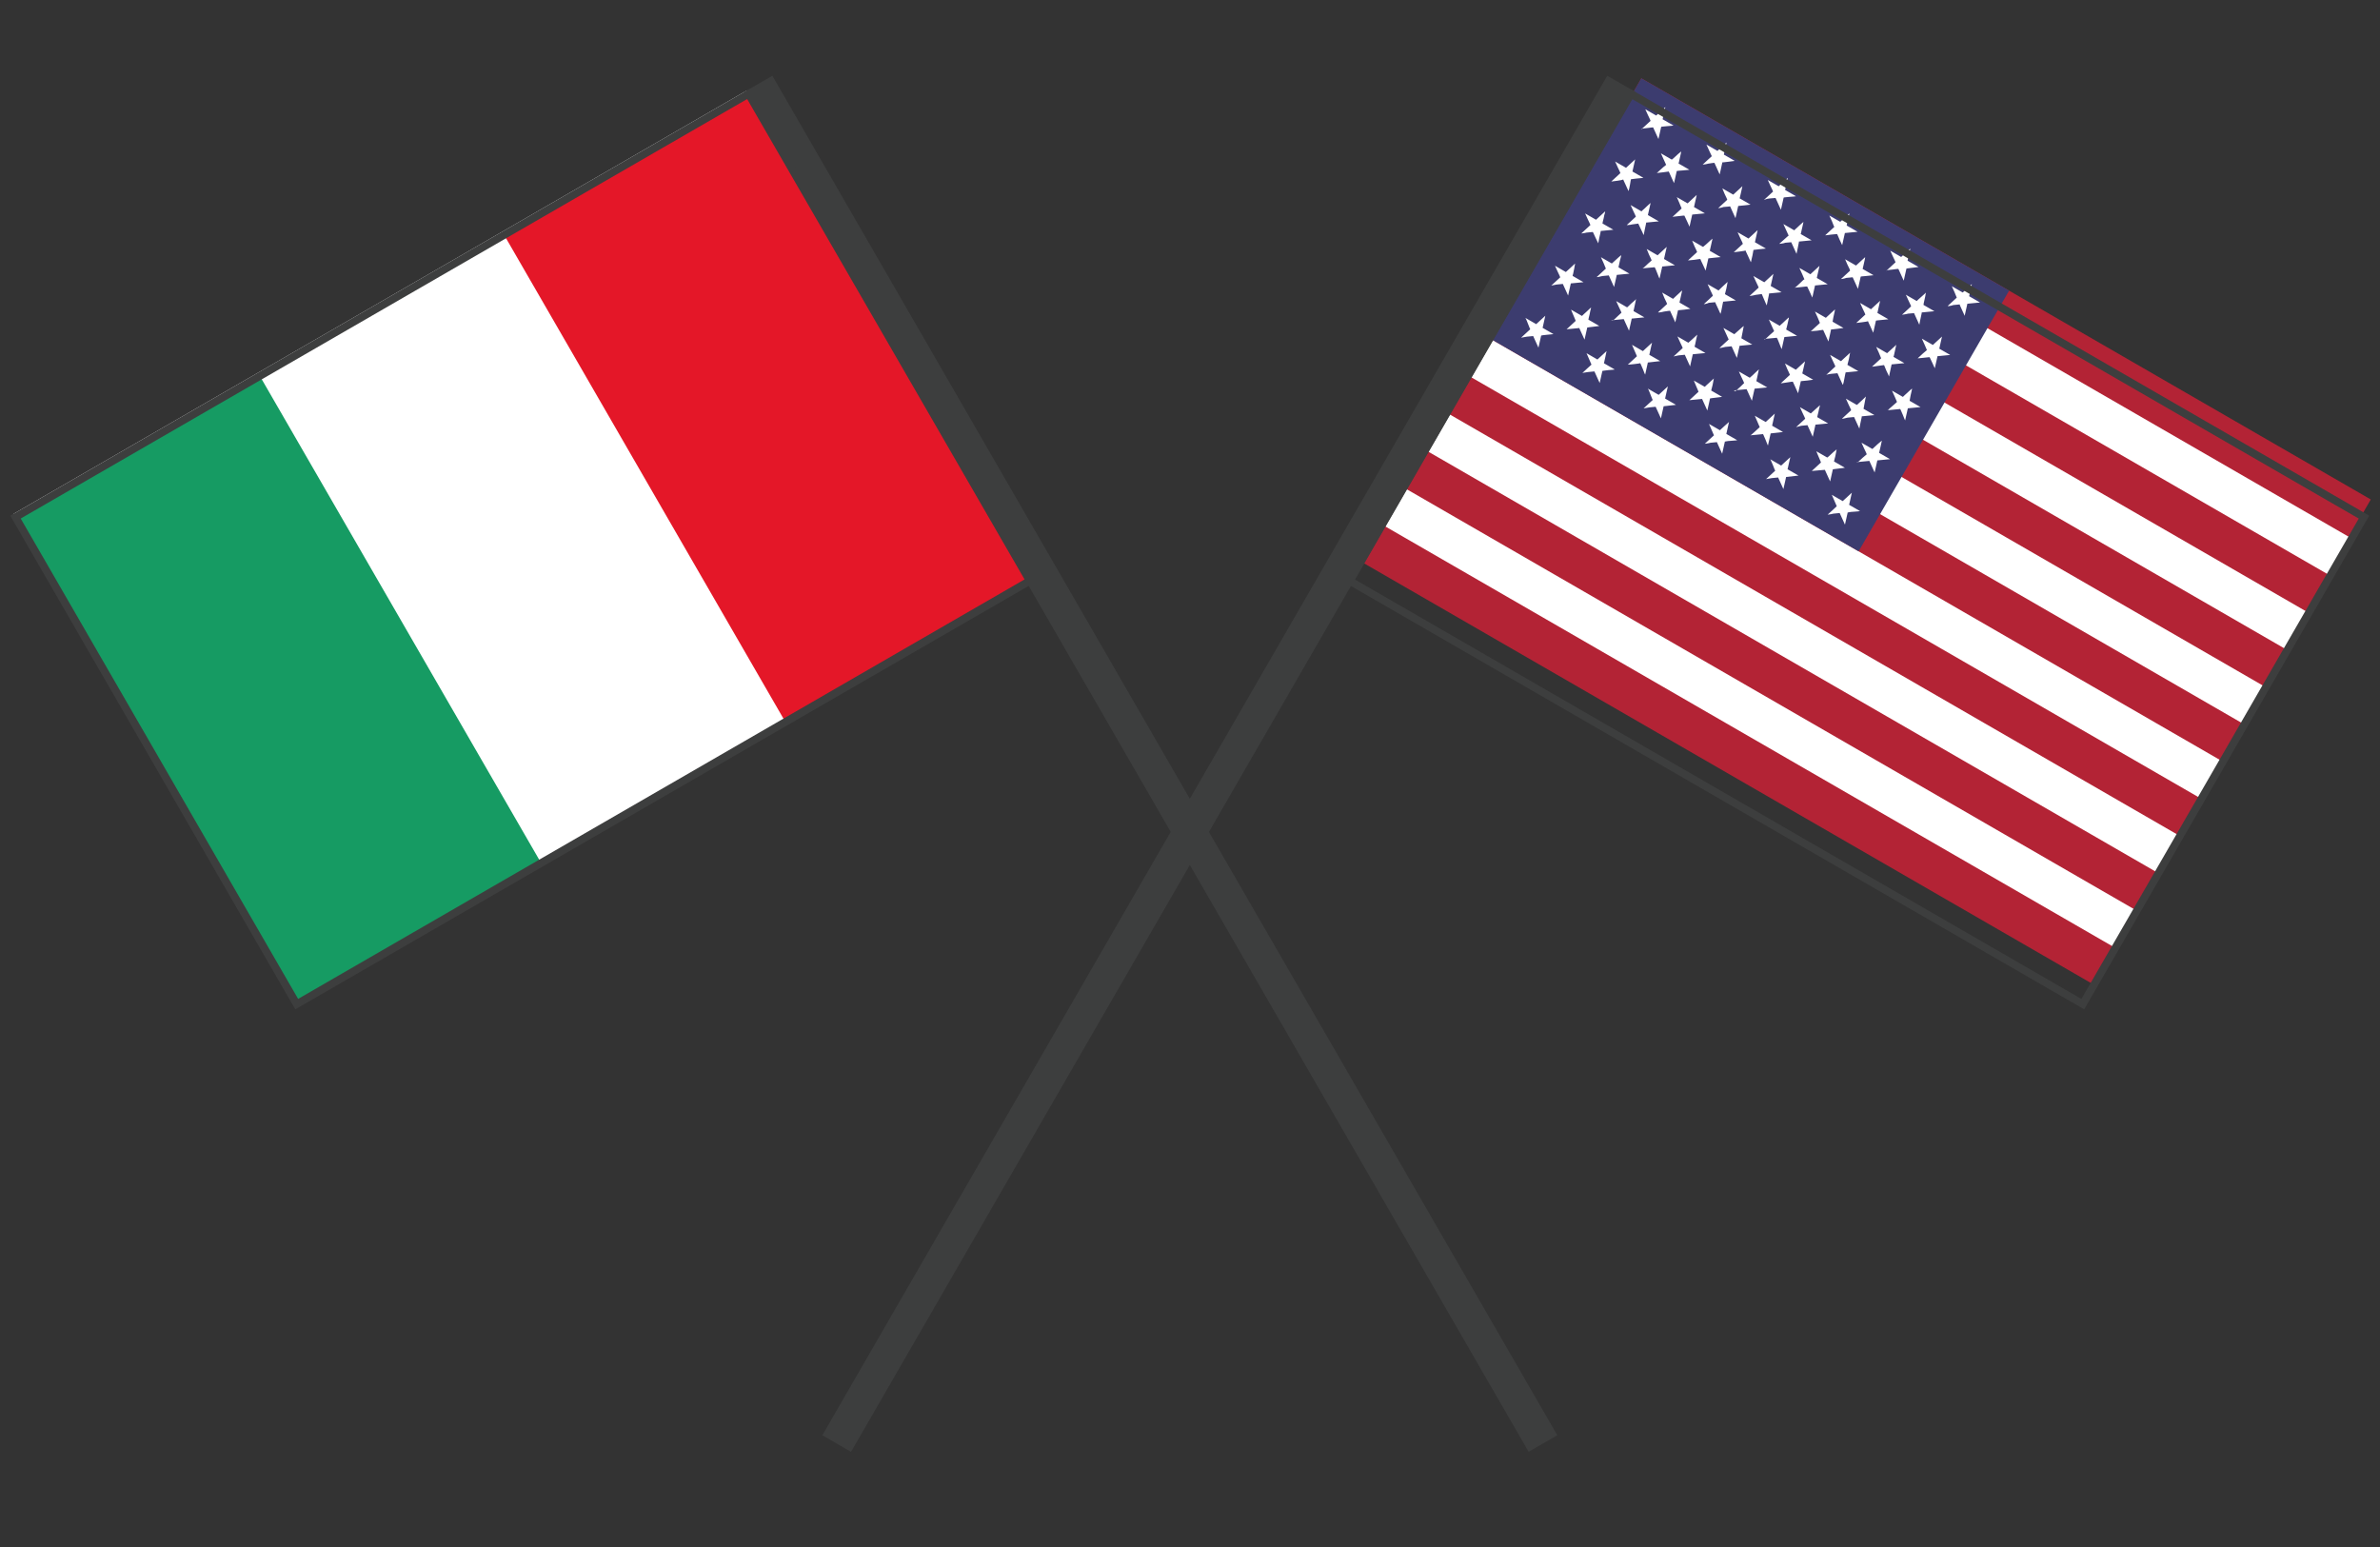
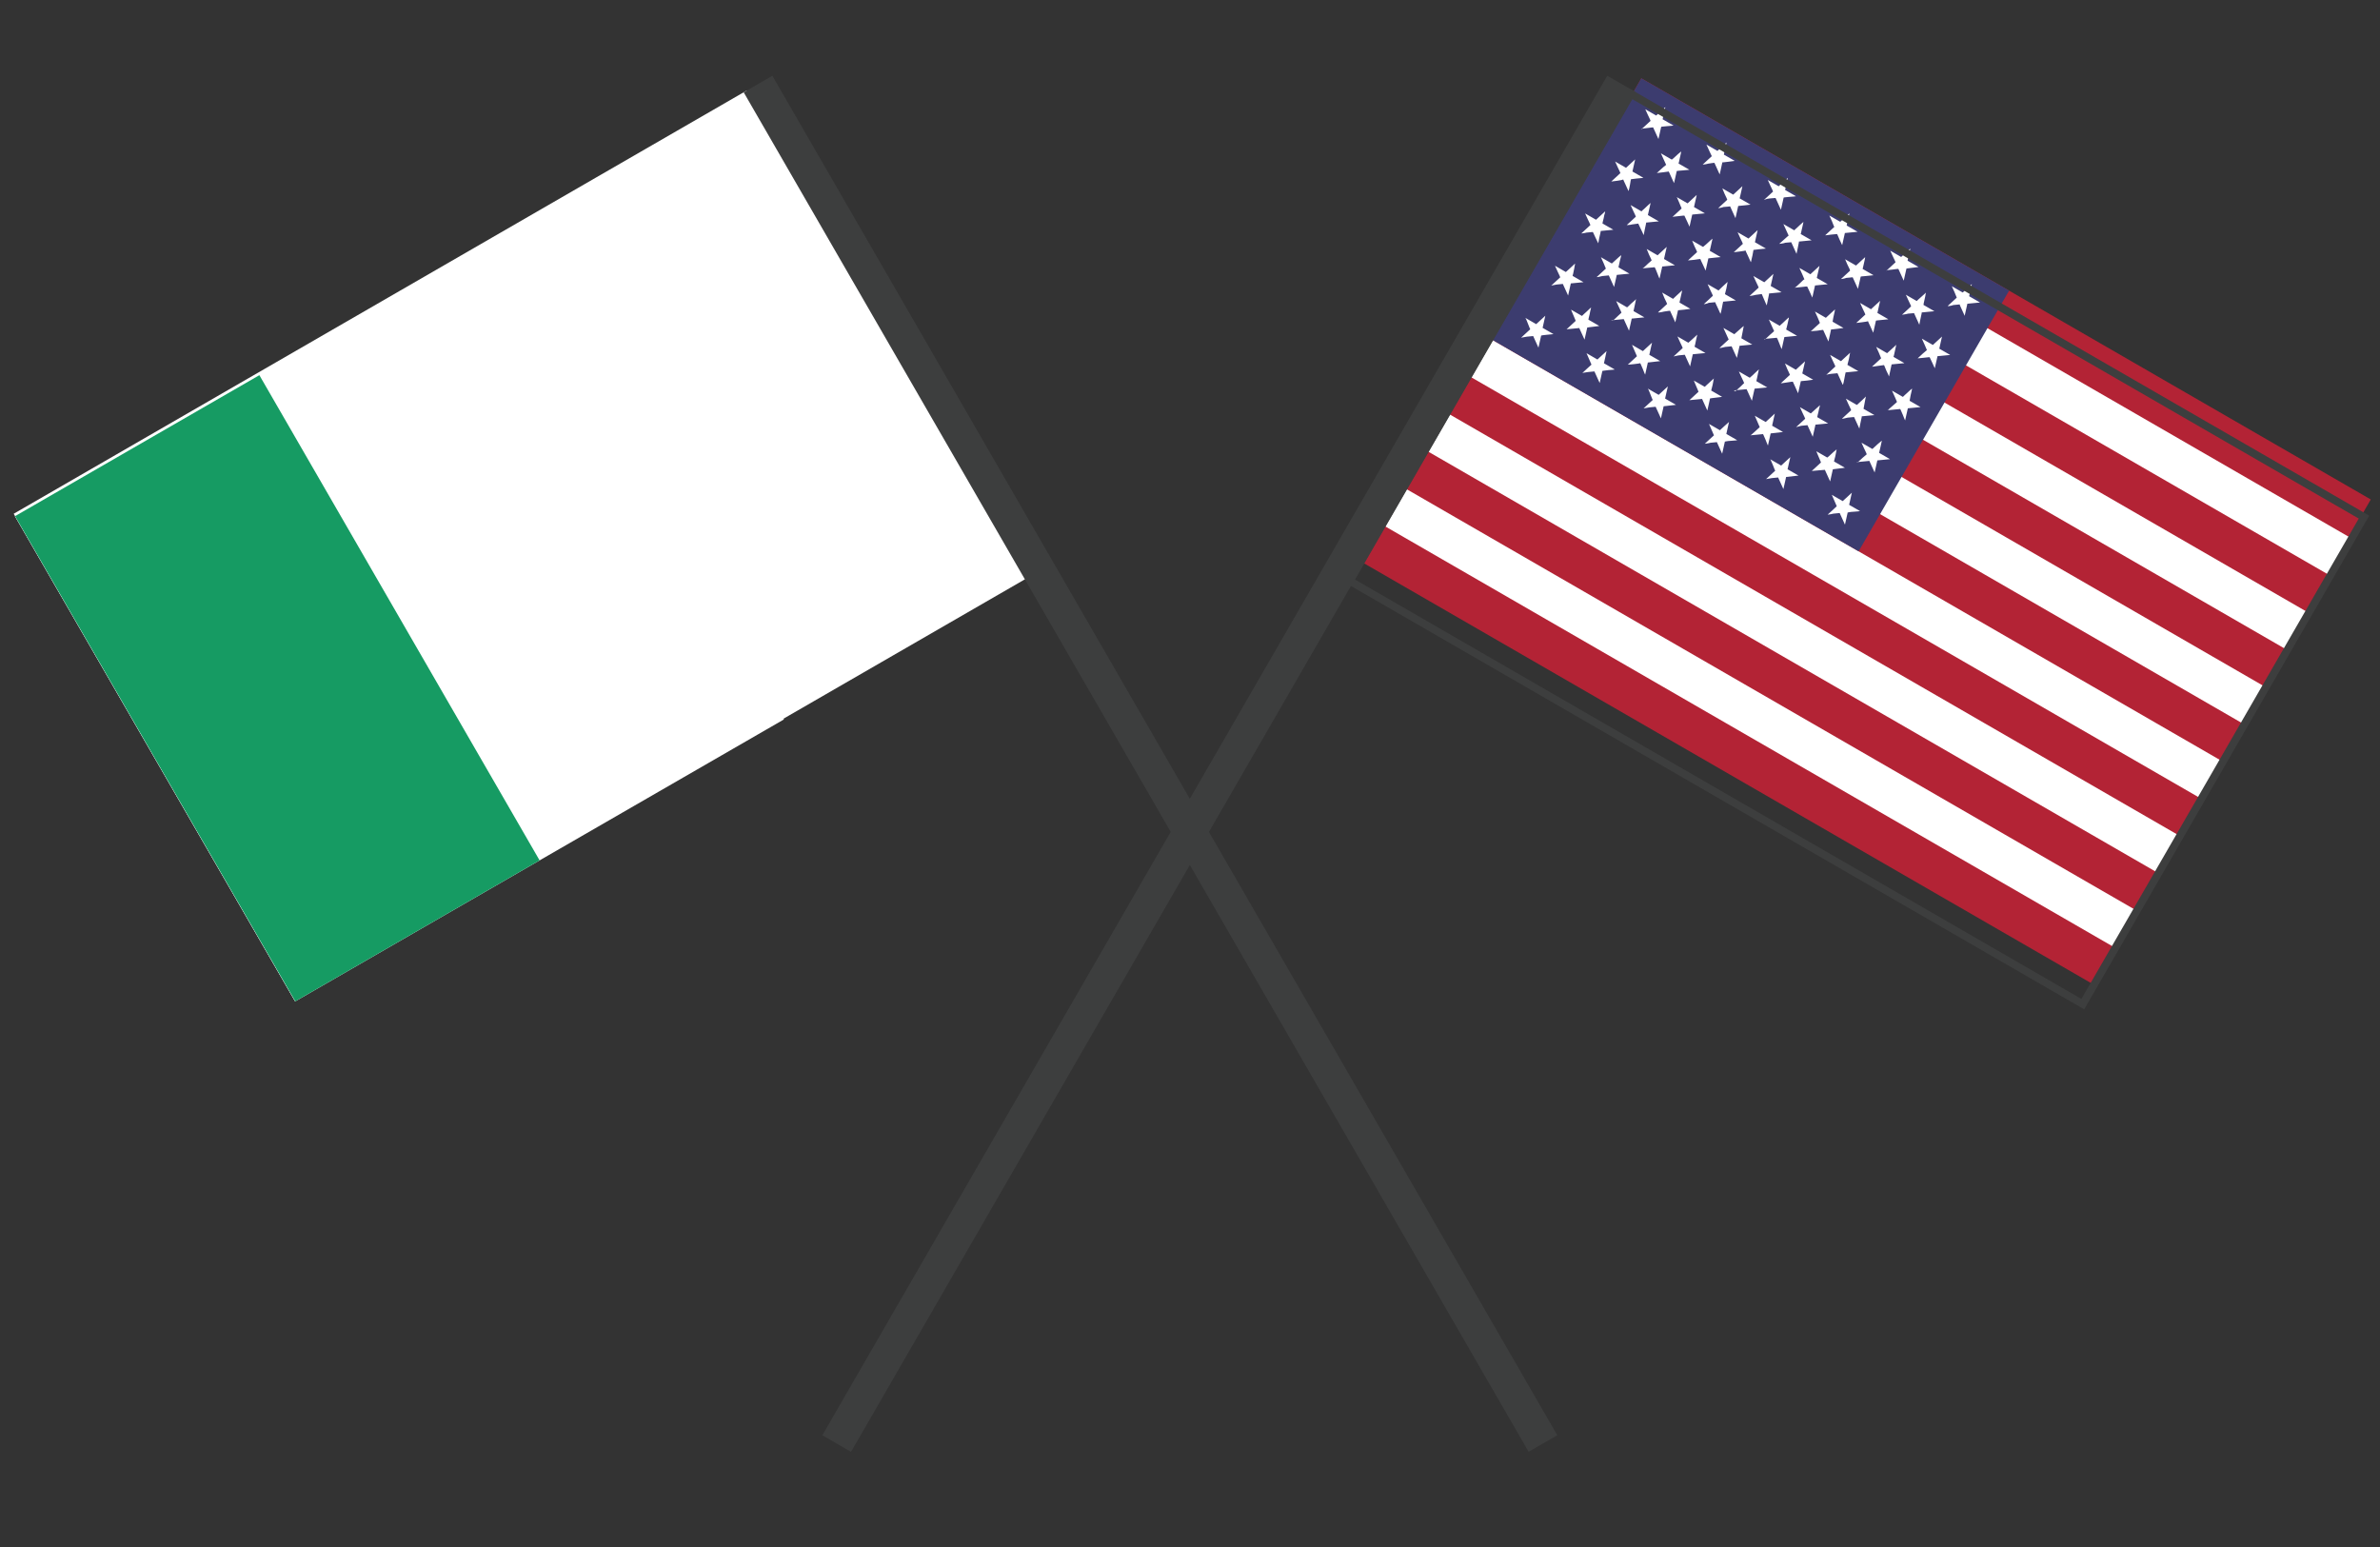
<svg xmlns="http://www.w3.org/2000/svg" version="1.1" id="Livello_1" x="0px" y="0px" viewBox="0 0 100 65" style="enable-background:new 0 0 100 65;" xml:space="preserve">
  <rect x="0" y="0" width="100" height="65" fill="#333333" stroke="none" />
  <style type="text/css">
	.st0{fill-rule:evenodd;clip-rule:evenodd;fill:#FFFFFF;}
	.st1{fill:#3D3E3E;}
	.st2{fill:#E41728;}
	.st3{fill:#FFFFFF;}
	.st4{fill:#169B63;}
	.st5{fill-rule:evenodd;clip-rule:evenodd;fill:#3D3E3E;}
	.st6{fill:#B32335;}
	.st7{fill:#3C3C6F;}
</style>
  <g id="g5871" transform="matrix(-0.627,0,0,0.627,66.971,723.776)">
    <g id="g4969" transform="translate(81.214,-34.49)">
      <path id="path14494" class="st0" d="M-24.44-1113.79l49.12,28.36l-18.84,32.64l-49.12-28.36L-24.44-1113.79z" />
      <path id="path14506" class="st1" d="M-26.16-1114.78l1.92,1.11l-52.6,91.1l-1.92-1.11L-26.16-1114.78z" />
      <g id="g14502" transform="matrix(1.085,0.626,-0.622,1.077,-376.321,-1138.99)">
-         <path id="path14496" class="st2" d="M253.33-123.68l45.28,0v30.19l-45.28,0V-123.68z" />
        <path id="path14498" class="st3" d="M268.42-123.68l30.19,0v30.19l-30.19,0V-123.68z" />
        <path id="path14500" class="st4" d="M283.51-123.68h15.09v30.19l-15.09,0V-123.68z" />
      </g>
-       <path id="path14504" class="st5" d="M-24.66-1113.92l-0.13,0.22l-18.97,32.86l49.57,28.62l19.1-33.08L-24.66-1113.92z     M-24.47-1113.22l48.68,28.11l-18.59,32.19l-48.68-28.11L-24.47-1113.22z" />
    </g>
    <g id="g5853" transform="rotate(-30,-4385.016,2905.539)">
      <g id="g5796" transform="matrix(-2.481,0,0,2.481,2677.486,-8186.628)">
        <path id="path5788" class="st6" d="M499.96,3938.6h22.75v15.09h-22.75V3938.6z" />
        <path id="path5790" class="st3" d="M499.96,3939.77v1.16h22.75v-1.16H499.96z M499.96,3942.09v1.16h22.75v-1.16H499.96z      M499.96,3944.41v1.16h22.75v-1.16H499.96z M499.96,3946.73v1.16h22.75v-1.16H499.96z M499.96,3949.05v1.16h22.75v-1.16H499.96z      M499.96,3951.38v1.16h22.75v-1.16H499.96z" />
        <path id="path5792" class="st7" d="M499.96,3938.6h11.47v8.13h-11.47V3938.6z" />
        <path id="path5794" class="st3" d="M500.65,3946.29c0,0,0.02-0.07,0.05-0.16c0.03-0.09,0.05-0.16,0.05-0.16     c0,0-0.06-0.04-0.13-0.1s-0.13-0.1-0.14-0.1c0,0,0.02,0,0.17,0c0.09,0,0.17,0,0.17,0c0,0,0.1-0.32,0.1-0.32c0,0,0,0,0,0     c0,0,0.02,0.07,0.05,0.16l0.05,0.16l0.17,0c0.1,0,0.17,0,0.17,0c0,0-0.27,0.19-0.27,0.2c0,0,0.02,0.07,0.05,0.16     c0.03,0.09,0.05,0.16,0.05,0.16c0,0-0.06-0.04-0.14-0.1c-0.07-0.05-0.14-0.1-0.14-0.1c0,0-0.06,0.04-0.14,0.1     C500.64,3946.3,500.65,3946.29,500.65,3946.29L500.65,3946.29z M502.56,3946.29c0-0.01,0.1-0.32,0.1-0.32     c-0.01-0.01-0.27-0.2-0.27-0.2c0,0,0.07,0,0.17,0l0.17,0l0.05-0.16c0.03-0.09,0.05-0.16,0.05-0.16c0,0,0,0,0,0     c0,0,0.1,0.3,0.1,0.31l0,0.01h0.17c0.17,0,0.17,0,0.17,0c0,0-0.06,0.05-0.14,0.1c-0.07,0.05-0.13,0.1-0.13,0.1     c0,0,0.02,0.07,0.05,0.16c0.03,0.09,0.05,0.16,0.05,0.16c0,0-0.06-0.04-0.14-0.1c-0.07-0.05-0.14-0.1-0.14-0.1     c0,0-0.06,0.04-0.14,0.1S502.56,3946.29,502.56,3946.29C502.56,3946.29,502.56,3946.29,502.56,3946.29L502.56,3946.29z      M504.47,3946.29c0,0,0.02-0.07,0.05-0.16c0.03-0.09,0.05-0.16,0.05-0.16c0,0-0.06-0.04-0.13-0.1s-0.13-0.1-0.14-0.1     c0,0,0,0,0.17,0c0.09,0,0.17,0,0.17,0c0,0,0.1-0.32,0.1-0.32c0,0,0-0.01,0.05,0.16l0.05,0.16l0.17,0c0.1,0,0.17,0,0.17,0     c0,0-0.26,0.19-0.27,0.2c0,0,0.02,0.07,0.05,0.16c0.03,0.09,0.05,0.16,0.05,0.16c0,0-0.06-0.04-0.14-0.1s-0.14-0.1-0.14-0.1     c0,0-0.06,0.04-0.14,0.1C504.46,3946.3,504.47,3946.29,504.47,3946.29z M506.38,3946.29c0-0.01,0.1-0.32,0.1-0.32     c-0.01-0.01-0.27-0.2-0.27-0.2c0,0,0.07,0,0.17,0l0.17,0l0.05-0.16c0.06-0.17,0.05-0.16,0.05-0.16c0,0,0.1,0.32,0.1,0.32     c0,0,0.08,0,0.17,0c0.17,0,0.17,0,0.17,0c0,0-0.06,0.05-0.14,0.1s-0.13,0.1-0.13,0.1c0,0,0.02,0.07,0.05,0.16     c0.03,0.09,0.05,0.16,0.05,0.16c0,0-0.06-0.04-0.14-0.1c-0.07-0.05-0.14-0.1-0.14-0.1c0,0-0.06,0.04-0.14,0.1     C506.44,3946.25,506.38,3946.29,506.38,3946.29C506.38,3946.29,506.38,3946.29,506.38,3946.29L506.38,3946.29z M508.29,3946.29     c0,0,0.02-0.07,0.05-0.16s0.05-0.16,0.05-0.16c0,0-0.06-0.04-0.13-0.1c-0.07-0.05-0.13-0.1-0.14-0.1c0,0,0,0,0.17,0     c0.09,0,0.17,0,0.17,0c0,0,0.1-0.32,0.1-0.32c0,0,0-0.01,0.05,0.16l0.05,0.16l0.17,0c0.1,0,0.17,0,0.17,0c0,0-0.26,0.19-0.27,0.2     c0,0,0.02,0.07,0.05,0.16c0.03,0.09,0.05,0.16,0.05,0.16c0,0-0.06-0.04-0.14-0.1c-0.07-0.05-0.14-0.1-0.14-0.1     c0,0-0.06,0.04-0.14,0.1C508.28,3946.3,508.29,3946.29,508.29,3946.29L508.29,3946.29z M510.21,3946.29     c0.01-0.02,0.1-0.32,0.1-0.32c-0.01-0.01-0.27-0.2-0.27-0.2c0,0,0.07,0,0.17,0l0.17,0l0.05-0.16c0.03-0.09,0.05-0.16,0.05-0.16     c0,0,0,0,0,0c0,0,0.1,0.32,0.1,0.32c0,0,0.08,0,0.17,0c0.15,0,0.17,0,0.17,0c0,0-0.06,0.05-0.14,0.1s-0.13,0.1-0.13,0.1     c0,0,0.02,0.07,0.05,0.16c0.03,0.09,0.05,0.16,0.05,0.16c0,0-0.06-0.04-0.14-0.1c-0.07-0.05-0.14-0.1-0.14-0.1     c0,0-0.06,0.04-0.14,0.1C510.27,3946.25,510.21,3946.29,510.21,3946.29C510.2,3946.29,510.2,3946.29,510.21,3946.29     L510.21,3946.29z M501.6,3945.48c0,0,0.02-0.07,0.05-0.16s0.05-0.16,0.05-0.16c0,0-0.06-0.05-0.13-0.1s-0.13-0.1-0.13-0.1     c0,0,0.07,0,0.17,0h0.17l0.02-0.07c0.01-0.04,0.04-0.11,0.05-0.16s0.03-0.09,0.03-0.09c0,0,0.01,0.04,0.03,0.1     c0.02,0.05,0.04,0.12,0.05,0.16l0.02,0.06h0.17c0.1,0,0.17,0,0.17,0c0,0-0.06,0.05-0.13,0.1c-0.07,0.05-0.13,0.1-0.13,0.1     c0,0,0.02,0.07,0.05,0.16c0.03,0.09,0.05,0.16,0.05,0.16s-0.06-0.04-0.14-0.1c-0.07-0.05-0.14-0.1-0.14-0.1s-0.06,0.04-0.14,0.1     C501.66,3945.44,501.6,3945.48,501.6,3945.48C501.6,3945.48,501.6,3945.48,501.6,3945.48L501.6,3945.48z M503.51,3945.48     c0,0,0.02-0.07,0.05-0.16c0.03-0.09,0.05-0.16,0.05-0.16c-0.01-0.01-0.27-0.2-0.27-0.2c0,0,0.08,0,0.17,0h0.17l0.05-0.16     c0.03-0.09,0.05-0.16,0.05-0.16c0,0,0.02,0.07,0.05,0.16l0.05,0.16h0.17c0.09,0,0.17,0,0.17,0c0,0-0.26,0.19-0.27,0.2     c0,0,0.02,0.07,0.05,0.16c0.03,0.09,0.05,0.16,0.05,0.16s-0.06-0.04-0.13-0.1c-0.07-0.05-0.13-0.1-0.14-0.1     C503.79,3945.28,503.55,3945.46,503.51,3945.48C503.51,3945.48,503.51,3945.48,503.51,3945.48L503.51,3945.48z M505.43,3945.48     c0,0,0.02-0.07,0.05-0.16s0.05-0.16,0.05-0.16s-0.06-0.05-0.13-0.1s-0.13-0.1-0.13-0.1c0,0,0.07,0,0.17,0h0.17l0.02-0.07     c0.01-0.04,0.04-0.11,0.05-0.16c0.02-0.05,0.03-0.09,0.03-0.09s0.01,0.04,0.03,0.09c0.02,0.05,0.04,0.12,0.05,0.16l0.02,0.07     h0.17c0.1,0,0.17,0,0.17,0c0,0-0.06,0.05-0.13,0.1s-0.13,0.1-0.13,0.1s0.02,0.07,0.05,0.16c0.03,0.09,0.05,0.16,0.05,0.16     s-0.06-0.04-0.14-0.1c-0.07-0.05-0.14-0.1-0.14-0.1s-0.06,0.04-0.14,0.1C505.49,3945.44,505.43,3945.48,505.43,3945.48     C505.42,3945.48,505.43,3945.48,505.43,3945.48L505.43,3945.48z M507.39,3945.32c0.03-0.09,0.05-0.16,0.05-0.16     c-0.01-0.01-0.27-0.2-0.27-0.2c0,0,0.08,0,0.17,0h0.17l0.05-0.16c0.03-0.09,0.05-0.16,0.05-0.16s0.02,0.07,0.05,0.16l0.05,0.16     h0.17c0.09,0,0.17,0,0.17,0c0,0-0.26,0.19-0.27,0.2c0,0,0.02,0.07,0.05,0.16c0.03,0.09,0.05,0.16,0.05,0.16     c0,0-0.06-0.04-0.13-0.1c-0.07-0.05-0.13-0.1-0.14-0.1c0,0-0.06,0.04-0.14,0.1c-0.07,0.05-0.14,0.1-0.14,0.1     C507.34,3945.48,507.36,3945.41,507.39,3945.32L507.39,3945.32z M509.25,3945.48c0,0,0.02-0.07,0.05-0.16     c0.03-0.09,0.05-0.16,0.05-0.16c0,0-0.06-0.05-0.13-0.1c-0.07-0.05-0.13-0.1-0.13-0.1c0,0,0.07,0,0.17,0h0.17l0.02-0.05     c0.01-0.03,0.03-0.1,0.05-0.16s0.04-0.11,0.04-0.11s0.01,0.04,0.03,0.09c0.02,0.05,0.04,0.12,0.05,0.16l0.02,0.07h0.17     c0.09,0,0.17,0,0.17,0c0,0-0.06,0.05-0.13,0.1c-0.07,0.05-0.13,0.1-0.13,0.1s0.02,0.07,0.05,0.16c0.03,0.09,0.05,0.16,0.05,0.16     s-0.06-0.04-0.14-0.1c-0.07-0.05-0.14-0.1-0.14-0.1c0,0-0.06,0.04-0.13,0.09C509.32,3945.43,509.26,3945.48,509.25,3945.48     C509.25,3945.48,509.25,3945.48,509.25,3945.48L509.25,3945.48z M500.65,3944.67c0,0,0.02-0.07,0.05-0.16     c0.03-0.09,0.05-0.16,0.05-0.16c0,0-0.06-0.05-0.14-0.1l-0.14-0.1l0.17,0l0.17,0l0,0c0,0,0.1-0.31,0.1-0.32     c0-0.01,0.01,0.02,0.05,0.13c0.02,0.07,0.05,0.14,0.05,0.16l0.01,0.03l0.17,0l0.17,0l-0.14,0.1c-0.07,0.05-0.14,0.1-0.14,0.1     s0.02,0.07,0.05,0.16c0.03,0.09,0.05,0.16,0.05,0.16c0,0-0.06-0.04-0.14-0.1s-0.14-0.1-0.14-0.1c0,0-0.06,0.04-0.14,0.1     C500.64,3944.67,500.65,3944.67,500.65,3944.67L500.65,3944.67z M502.57,3944.64c0.01-0.02,0.03-0.09,0.05-0.16     c0.02-0.07,0.04-0.13,0.04-0.13c0,0-0.06-0.05-0.14-0.1l-0.14-0.1l0.17,0l0.17,0l0.02-0.06c0.01-0.04,0.03-0.11,0.05-0.16     c0.02-0.05,0.03-0.1,0.03-0.1c0,0,0,0,0,0.01c0.08,0.24,0.1,0.31,0.1,0.31c0,0,0.08,0,0.17,0l0.17,0l-0.14,0.1     c-0.07,0.05-0.14,0.1-0.14,0.1s0.02,0.07,0.05,0.16c0.03,0.09,0.05,0.16,0.05,0.16c0,0-0.06-0.04-0.14-0.1     c-0.07-0.05-0.14-0.1-0.14-0.1c0,0-0.06,0.04-0.14,0.1c-0.07,0.05-0.14,0.1-0.14,0.1S502.56,3944.66,502.57,3944.64     L502.57,3944.64z M504.47,3944.67c0,0,0.02-0.07,0.05-0.16c0.03-0.09,0.05-0.16,0.05-0.16c0,0-0.06-0.05-0.14-0.1l-0.14-0.1     l0.17,0l0.17,0l0,0c0,0,0.09-0.26,0.1-0.31c0,0,0-0.01,0,0c0,0,0.02,0.06,0.04,0.13c0.02,0.07,0.05,0.14,0.05,0.16l0.01,0.03     l0.17,0l0.17,0l-0.14,0.1c-0.07,0.05-0.14,0.1-0.14,0.1s0.02,0.07,0.05,0.16c0.03,0.09,0.05,0.16,0.05,0.16     c0,0-0.06-0.04-0.14-0.1c-0.07-0.05-0.14-0.1-0.14-0.1c0,0-0.06,0.04-0.14,0.1C504.47,3944.67,504.47,3944.67,504.47,3944.67     L504.47,3944.67z M506.39,3944.64c0-0.01,0.03-0.09,0.05-0.16c0.02-0.07,0.04-0.14,0.04-0.14s-0.06-0.05-0.14-0.1l-0.14-0.1     l0.17,0l0.17,0l0.01-0.03c0.01-0.02,0.03-0.09,0.05-0.16c0.02-0.07,0.04-0.13,0.04-0.13c0,0,0,0,0,0c0.02,0.07,0.1,0.31,0.1,0.31     l0,0l0.17,0l0.17,0l-0.14,0.1c-0.07,0.05-0.14,0.1-0.14,0.1c0,0,0.02,0.07,0.05,0.16c0.03,0.09,0.05,0.16,0.05,0.16     c0,0-0.06-0.04-0.14-0.1c-0.07-0.05-0.14-0.1-0.14-0.1c0,0-0.06,0.04-0.14,0.1c-0.07,0.05-0.14,0.1-0.14,0.1     S506.38,3944.66,506.39,3944.64L506.39,3944.64z M508.29,3944.67c0,0,0.02-0.07,0.05-0.16c0.03-0.09,0.05-0.16,0.05-0.16     c0,0-0.06-0.05-0.14-0.1l-0.14-0.1l0.17,0c0.09,0,0.17,0,0.17,0c0,0,0.02-0.07,0.1-0.31c0,0,0-0.01,0-0.01     c0,0,0.02,0.04,0.03,0.1c0.02,0.05,0.04,0.12,0.05,0.16l0.02,0.06l0.17,0l0.17,0l-0.14,0.1c-0.07,0.05-0.14,0.1-0.14,0.1     s0.02,0.07,0.05,0.16s0.05,0.16,0.05,0.16c0,0-0.06-0.04-0.14-0.1c-0.07-0.05-0.14-0.1-0.14-0.1s-0.06,0.04-0.14,0.1     C508.29,3944.67,508.29,3944.67,508.29,3944.67z M510.21,3944.65c0-0.01,0.03-0.08,0.05-0.16c0.03-0.08,0.05-0.14,0.05-0.14     c0,0-0.06-0.05-0.14-0.1l-0.14-0.1l0.17,0l0.17,0l0.01-0.03c0-0.01,0.03-0.09,0.05-0.16c0.04-0.11,0.05-0.14,0.05-0.13     c0,0,0.1,0.31,0.1,0.32l0,0l0.17,0l0.17,0l-0.14,0.1c-0.07,0.05-0.14,0.1-0.14,0.1c0,0,0.02,0.07,0.05,0.16     c0.03,0.09,0.05,0.16,0.05,0.16s-0.06-0.04-0.14-0.1c-0.07-0.05-0.14-0.1-0.14-0.1c0,0-0.06,0.04-0.14,0.1     c-0.07,0.05-0.14,0.1-0.14,0.1C510.21,3944.67,510.21,3944.66,510.21,3944.65L510.21,3944.65z M501.6,3943.85     c0,0,0.02-0.07,0.05-0.16s0.05-0.16,0.05-0.16c0,0-0.01-0.01-0.13-0.1l-0.14-0.1l0.17,0l0.17,0l0.01-0.03     c0.05-0.16,0.09-0.29,0.1-0.29c0,0,0.02,0.06,0.04,0.14c0.02,0.07,0.05,0.15,0.05,0.16l0.01,0.02h0.17h0.17l-0.14,0.1     c-0.07,0.05-0.14,0.1-0.14,0.1c0,0,0.02,0.07,0.05,0.16s0.05,0.16,0.05,0.16c0,0-0.06-0.04-0.14-0.1     c-0.07-0.05-0.14-0.1-0.14-0.1c0,0-0.06,0.04-0.14,0.1C501.66,3943.81,501.6,3943.86,501.6,3943.85     C501.6,3943.86,501.6,3943.85,501.6,3943.85L501.6,3943.85z M503.51,3943.85c0,0,0.02-0.07,0.05-0.16     c0.03-0.09,0.05-0.16,0.05-0.16s-0.06-0.05-0.14-0.1l-0.13-0.1l0.17,0l0.17,0l0.03-0.1c0.06-0.2,0.07-0.22,0.07-0.22     c0,0,0.02,0.07,0.05,0.16l0.05,0.16l0.17,0l0.17,0l-0.13,0.1c-0.07,0.05-0.14,0.1-0.14,0.1c0,0,0.02,0.07,0.05,0.16     c0.03,0.09,0.05,0.16,0.05,0.16c0,0-0.06-0.04-0.14-0.1c-0.07-0.05-0.14-0.1-0.14-0.1s-0.06,0.04-0.13,0.1     C503.58,3943.81,503.52,3943.85,503.51,3943.85C503.51,3943.86,503.51,3943.86,503.51,3943.85L503.51,3943.85z M505.43,3943.85     c0,0,0.02-0.07,0.05-0.16l0.05-0.16l-0.14-0.1l-0.14-0.1h0.17h0.17l0.01-0.03c0.07-0.22,0.1-0.29,0.1-0.29s0.03,0.08,0.1,0.29     l0.01,0.03h0.17h0.17l-0.14,0.1l-0.14,0.1l0.05,0.16c0.03,0.09,0.05,0.16,0.05,0.16c0,0-0.06-0.04-0.14-0.1     c-0.07-0.05-0.14-0.1-0.14-0.1s-0.06,0.04-0.14,0.1C505.49,3943.81,505.43,3943.86,505.43,3943.85     C505.43,3943.86,505.42,3943.85,505.43,3943.85L505.43,3943.85z M507.34,3943.85c0,0,0.02-0.07,0.05-0.16     c0.03-0.09,0.05-0.16,0.05-0.16c0,0-0.06-0.05-0.14-0.1l-0.13-0.1l0.17,0l0.17,0l0.05-0.16c0.03-0.09,0.05-0.16,0.05-0.16     c0,0,0.01,0.02,0.07,0.22l0.03,0.1l0.17,0l0.17,0l-0.13,0.1c-0.07,0.05-0.14,0.1-0.14,0.1c0,0,0.02,0.07,0.05,0.16     c0.03,0.09,0.05,0.16,0.05,0.16c0,0-0.06-0.04-0.14-0.1c-0.07-0.05-0.14-0.1-0.14-0.1s-0.06,0.04-0.13,0.1     C507.4,3943.81,507.34,3943.85,507.34,3943.85C507.34,3943.86,507.34,3943.86,507.34,3943.85L507.34,3943.85z M509.25,3943.85     c0,0,0.02-0.07,0.05-0.16c0.03-0.09,0.05-0.16,0.05-0.16c0,0-0.06-0.05-0.14-0.1l-0.14-0.1h0.17h0.17l0.01-0.02     c0-0.01,0.03-0.09,0.05-0.16s0.04-0.14,0.04-0.14c0,0,0.04,0.13,0.1,0.29l0.01,0.03h0.17h0.17l-0.14,0.1l-0.14,0.1l0.01,0.02     c0.02,0.07,0.1,0.3,0.1,0.3c0,0-0.06-0.04-0.14-0.1c-0.07-0.05-0.14-0.1-0.14-0.1s-0.06,0.04-0.14,0.1     C509.31,3943.81,509.25,3943.86,509.25,3943.85C509.25,3943.86,509.25,3943.85,509.25,3943.85L509.25,3943.85z M500.65,3943.04     c0,0,0.02-0.07,0.05-0.16s0.05-0.16,0.05-0.16c0,0-0.06-0.05-0.14-0.1l-0.14-0.1l0.17,0l0.17,0l0.05-0.16     c0.03-0.09,0.05-0.16,0.05-0.16c0,0,0.02,0.04,0.03,0.1c0.02,0.05,0.04,0.12,0.05,0.16l0.02,0.06l0.17,0l0.17,0l-0.14,0.1     l-0.14,0.1l0.01,0.02c0,0.01,0.03,0.08,0.05,0.16c0.03,0.08,0.05,0.14,0.05,0.14c0,0,0.01,0.01-0.15-0.1     c-0.08-0.06-0.13-0.09-0.13-0.09c0,0-0.06,0.04-0.14,0.1C500.71,3943,500.65,3943.04,500.65,3943.04     C500.65,3943.04,500.65,3943.04,500.65,3943.04L500.65,3943.04z M502.57,3943c0.01-0.02,0.03-0.09,0.05-0.16     c0.04-0.11,0.04-0.12,0.04-0.12c0,0-0.06-0.05-0.14-0.1l-0.13-0.1l0.17,0l0.17,0l0.05-0.16c0.03-0.09,0.05-0.16,0.05-0.16     c0,0,0,0,0,0c0,0,0.02,0.07,0.05,0.16l0.05,0.16l0.17,0l0.17,0l-0.14,0.1c-0.07,0.05-0.14,0.1-0.14,0.1c0,0,0.02,0.07,0.05,0.16     c0.03,0.09,0.05,0.16,0.05,0.16c0,0-0.06-0.04-0.13-0.1s-0.13-0.1-0.14-0.1c0,0-0.05,0.04-0.14,0.1c-0.07,0.05-0.14,0.1-0.14,0.1     S502.56,3943.03,502.57,3943L502.57,3943z M504.47,3943.04c0,0,0.02-0.07,0.05-0.16c0.03-0.09,0.05-0.16,0.05-0.16     c0,0-0.06-0.05-0.14-0.1l-0.14-0.1l0.17,0l0.17,0l0.04-0.14c0.02-0.07,0.05-0.15,0.05-0.16s0.01-0.02,0.01-0.02     c0,0,0.01,0.04,0.03,0.09s0.04,0.12,0.05,0.16l0.02,0.07l0.17,0l0.17,0l-0.14,0.1c-0.08,0.06-0.14,0.1-0.14,0.1     c0,0,0.02,0.07,0.05,0.15c0.03,0.08,0.05,0.15,0.05,0.16c0,0.01,0,0.01,0,0.01s-0.06-0.04-0.14-0.1c-0.09-0.06-0.14-0.1-0.14-0.1     c0,0-0.06,0.04-0.14,0.1C504.53,3943,504.47,3943.04,504.47,3943.04C504.47,3943.04,504.47,3943.04,504.47,3943.04     L504.47,3943.04z M506.38,3943.03c0-0.01,0.03-0.08,0.05-0.16c0.03-0.08,0.05-0.15,0.05-0.15c0,0-0.06-0.04-0.14-0.1l-0.14-0.1     l0.17,0l0.17,0l0.01-0.04c0.01-0.02,0.03-0.09,0.05-0.16c0.02-0.07,0.04-0.12,0.04-0.12c0,0,0,0.01,0.01,0.02     c0,0.01,0.03,0.09,0.05,0.16l0.04,0.14l0.17,0l0.17,0l-0.14,0.1c-0.07,0.05-0.14,0.1-0.14,0.1c0,0,0.02,0.07,0.05,0.16     c0.03,0.09,0.05,0.16,0.05,0.16c0,0-0.06-0.04-0.13-0.1s-0.13-0.1-0.14-0.1c0,0-0.05,0.04-0.14,0.1c-0.07,0.05-0.14,0.1-0.14,0.1     S506.38,3943.04,506.38,3943.03L506.38,3943.03z M508.29,3943.04c0,0,0.02-0.07,0.05-0.16c0.03-0.09,0.05-0.16,0.05-0.16     c0,0-0.06-0.05-0.14-0.1l-0.14-0.1l0.17,0l0.17,0l0.04-0.13c0.02-0.07,0.05-0.15,0.05-0.16c0-0.01,0.01-0.03,0.01-0.03     c0,0,0.01,0.04,0.03,0.09c0.02,0.05,0.04,0.12,0.05,0.16l0.02,0.07l0.17,0l0.17,0l-0.14,0.1c-0.08,0.06-0.14,0.1-0.14,0.1     s0.02,0.07,0.05,0.15c0.03,0.08,0.05,0.15,0.05,0.16c0,0.01,0,0.02,0,0.02s-0.06-0.04-0.14-0.1c-0.08-0.06-0.14-0.1-0.14-0.1     c0,0-0.06,0.04-0.14,0.1S508.29,3943.04,508.29,3943.04C508.29,3943.04,508.29,3943.04,508.29,3943.04L508.29,3943.04z      M510.21,3943.03c0-0.01,0.02-0.08,0.05-0.16c0.03-0.08,0.05-0.15,0.05-0.15c0,0,0-0.01-0.13-0.1l-0.14-0.1l0.17,0l0.17,0     l0.02-0.07c0.01-0.04,0.04-0.11,0.05-0.16c0.02-0.05,0.03-0.09,0.03-0.09s0,0.01,0.01,0.02c0,0.01,0.03,0.08,0.05,0.16l0.05,0.14     l0.17,0l0.17,0l-0.14,0.1c-0.07,0.05-0.14,0.1-0.14,0.1c0,0,0.02,0.07,0.05,0.16c0.03,0.09,0.05,0.16,0.05,0.16     c0,0-0.06-0.04-0.13-0.1c-0.07-0.05-0.13-0.1-0.14-0.1c0,0-0.06,0.04-0.14,0.1c-0.07,0.05-0.14,0.1-0.14,0.1     C510.21,3943.04,510.21,3943.04,510.21,3943.03L510.21,3943.03z M501.6,3942.23c0,0,0.02-0.07,0.05-0.16     c0.03-0.09,0.05-0.16,0.05-0.16c0,0-0.06-0.05-0.14-0.1l-0.14-0.1l0.17,0l0.17,0l0.01-0.04c0.01-0.02,0.03-0.09,0.05-0.16     c0.02-0.07,0.04-0.12,0.04-0.12c0,0,0.03,0.09,0.09,0.29l0.01,0.03l0.17,0l0.17,0l-0.14,0.1l-0.14,0.1l0.01,0.02     c0.02,0.07,0.1,0.3,0.1,0.3c0,0,0,0-0.01,0c0,0-0.06-0.05-0.14-0.1l-0.13-0.09l-0.13,0.1     C501.67,3942.19,501.6,3942.23,501.6,3942.23C501.6,3942.23,501.6,3942.23,501.6,3942.23L501.6,3942.23z M503.51,3942.23     c0,0,0.02-0.07,0.05-0.16c0.05-0.15,0.05-0.16,0.05-0.16c0,0-0.06-0.05-0.14-0.1l-0.13-0.1l0.17,0l0.17,0l0.04-0.11     c0.02-0.06,0.04-0.13,0.05-0.16c0.01-0.03,0.02-0.05,0.02-0.05s0.02,0.07,0.05,0.16l0.05,0.16l0.17,0l0.17,0l-0.14,0.1     c-0.12,0.09-0.14,0.1-0.13,0.1c0,0,0.02,0.07,0.05,0.16s0.05,0.16,0.05,0.16c0,0-0.06-0.04-0.14-0.1     c-0.08-0.05-0.14-0.1-0.14-0.1c0,0-0.06,0.04-0.13,0.1C503.51,3942.23,503.51,3942.23,503.51,3942.23L503.51,3942.23z      M505.43,3942.23c0,0,0.02-0.07,0.05-0.16s0.05-0.16,0.05-0.16c0,0-0.06-0.05-0.14-0.1l-0.14-0.1l0.17,0l0.17,0l0.01-0.03     c0.06-0.19,0.09-0.29,0.09-0.29s0.03,0.09,0.09,0.29l0.01,0.03l0.17,0l0.17,0l-0.14,0.1l-0.14,0.1l0.01,0.01     c0.02,0.06,0.1,0.3,0.1,0.3c0,0-0.01,0-0.01-0.01c-0.01,0-0.07-0.05-0.14-0.1l-0.12-0.09l-0.13,0.1     C505.49,3942.19,505.43,3942.23,505.43,3942.23C505.43,3942.23,505.42,3942.23,505.43,3942.23L505.43,3942.23z M507.34,3942.23     c0,0,0.02-0.07,0.05-0.16c0.03-0.08,0.05-0.16,0.05-0.16c0,0-0.01-0.01-0.13-0.1l-0.14-0.1l0.17,0l0.17,0l0.05-0.16     c0.03-0.09,0.05-0.16,0.05-0.16s0.01,0.02,0.02,0.05c0.01,0.03,0.03,0.1,0.05,0.16l0.04,0.11l0.17,0l0.17,0l-0.13,0.1     c-0.07,0.05-0.13,0.1-0.14,0.1c0,0,0,0.01,0.05,0.16c0.03,0.09,0.05,0.16,0.05,0.16c0,0-0.06-0.04-0.14-0.1     c-0.07-0.05-0.14-0.1-0.14-0.1s-0.06,0.04-0.13,0.1C507.4,3942.18,507.34,3942.23,507.34,3942.23     C507.34,3942.23,507.34,3942.23,507.34,3942.23L507.34,3942.23z M509.25,3942.23c0,0,0.02-0.07,0.05-0.16s0.05-0.16,0.05-0.16     c0,0-0.01-0.01-0.13-0.1l-0.14-0.1l0.17,0l0.17,0l0.01-0.03c0.07-0.2,0.09-0.29,0.09-0.29s0.03,0.08,0.09,0.28l0.01,0.04l0.17,0     l0.17,0l-0.14,0.1l-0.14,0.1l0,0.01c0.02,0.06,0.1,0.31,0.1,0.31c0,0,0,0,0,0c0,0-0.06-0.05-0.14-0.1l-0.13-0.1l-0.13,0.1     C509.31,3942.19,509.25,3942.23,509.25,3942.23C509.25,3942.23,509.25,3942.23,509.25,3942.23L509.25,3942.23z M500.65,3941.42     c0,0,0.02-0.07,0.05-0.16s0.05-0.16,0.05-0.16c0,0-0.06-0.05-0.14-0.1l-0.14-0.1l0.17,0l0.17,0l0.05-0.16     c0.03-0.09,0.05-0.16,0.05-0.16s0.02,0.07,0.05,0.16l0.05,0.16l0.17,0l0.17,0l-0.01,0.01c-0.01,0.01-0.07,0.05-0.14,0.1     s-0.12,0.09-0.12,0.09c0,0,0.02,0.07,0.05,0.14c0.03,0.08,0.05,0.15,0.05,0.16c0,0.01,0,0.02,0,0.01c0,0-0.06-0.04-0.14-0.1     c-0.09-0.06-0.14-0.1-0.14-0.1C500.91,3941.23,500.65,3941.42,500.65,3941.42C500.65,3941.42,500.65,3941.42,500.65,3941.42     L500.65,3941.42z M502.56,3941.42c0,0,0.02-0.07,0.05-0.16c0.03-0.09,0.05-0.16,0.05-0.16c0,0-0.04-0.03-0.13-0.1     c-0.07-0.05-0.13-0.1-0.14-0.1c0,0,0.01,0,0.17,0l0.17,0l0.05-0.16c0.03-0.09,0.05-0.16,0.05-0.16c0,0,0.02,0.07,0.05,0.16     l0.05,0.16l0.17,0l0.17,0l-0.14,0.1c-0.07,0.05-0.14,0.1-0.14,0.1c0,0,0.02,0.07,0.05,0.16c0.03,0.09,0.05,0.16,0.05,0.16     c0,0-0.25-0.18-0.27-0.19c0,0-0.05,0.03-0.14,0.1C502.62,3941.37,502.56,3941.42,502.56,3941.42     C502.56,3941.42,502.56,3941.42,502.56,3941.42L502.56,3941.42z M504.47,3941.42c0,0,0.02-0.07,0.05-0.16s0.05-0.16,0.05-0.16     c0,0-0.06-0.05-0.14-0.1l-0.14-0.1l0.17,0l0.17,0l0.05-0.16c0.03-0.09,0.05-0.16,0.05-0.16s0.02,0.07,0.05,0.16l0.05,0.16l0.17,0     l0.17,0l-0.01,0.01c-0.01,0.01-0.07,0.05-0.14,0.1c-0.08,0.06-0.12,0.09-0.12,0.09c0,0,0.02,0.06,0.05,0.14     c0.02,0.08,0.05,0.15,0.05,0.16c0,0.01,0.01,0.02,0,0.02c0,0-0.06-0.04-0.14-0.1c-0.09-0.06-0.14-0.1-0.14-0.1     C504.73,3941.23,504.47,3941.42,504.47,3941.42C504.47,3941.42,504.47,3941.42,504.47,3941.42L504.47,3941.42z M506.39,3941.4     c0-0.01,0.03-0.08,0.05-0.16c0.02-0.08,0.04-0.14,0.05-0.14c0,0-0.04-0.03-0.12-0.09c-0.07-0.05-0.13-0.09-0.14-0.1l-0.01-0.01     l0.17,0l0.17,0l0.05-0.16c0.03-0.09,0.05-0.16,0.05-0.16s0.02,0.07,0.05,0.16l0.05,0.16l0.17,0l0.17,0l-0.14,0.1     c-0.07,0.05-0.14,0.1-0.14,0.1c0,0,0.02,0.07,0.05,0.16c0.03,0.09,0.05,0.16,0.05,0.16c0,0-0.25-0.18-0.27-0.19     c0,0-0.05,0.03-0.14,0.1c-0.07,0.05-0.14,0.1-0.14,0.1C506.38,3941.42,506.38,3941.41,506.39,3941.4L506.39,3941.4z      M508.29,3941.42c0,0,0.02-0.07,0.05-0.16s0.05-0.16,0.05-0.16c0,0-0.06-0.05-0.14-0.1l-0.14-0.1l0.17,0l0.17,0l0.05-0.16     c0.03-0.09,0.05-0.16,0.05-0.16c0,0,0.02,0.07,0.05,0.16l0.05,0.16l0.17,0l0.17,0l-0.01,0.01c-0.01,0.01-0.07,0.05-0.14,0.1     c-0.09,0.06-0.12,0.09-0.12,0.09c0,0,0.02,0.07,0.05,0.16c0.03,0.09,0.05,0.16,0.05,0.16s0,0,0,0c0,0-0.06-0.04-0.14-0.1     c-0.09-0.06-0.14-0.1-0.14-0.1C508.55,3941.23,508.29,3941.42,508.29,3941.42C508.29,3941.42,508.29,3941.42,508.29,3941.42     L508.29,3941.42z M510.21,3941.4c0-0.01,0.03-0.08,0.05-0.16c0.03-0.08,0.05-0.14,0.05-0.14c0,0-0.05-0.04-0.12-0.09     s-0.13-0.09-0.14-0.1l-0.01-0.01l0.17,0l0.17,0l0.05-0.16c0.03-0.09,0.05-0.16,0.05-0.16s0.02,0.07,0.05,0.16l0.05,0.16l0.17,0     l0.17,0l-0.14,0.1c-0.07,0.05-0.14,0.1-0.14,0.1c0,0,0.02,0.07,0.05,0.16c0.03,0.09,0.05,0.16,0.05,0.16c0,0-0.25-0.18-0.27-0.19     c0,0-0.05,0.03-0.14,0.1c-0.07,0.05-0.14,0.1-0.14,0.1C510.21,3941.42,510.21,3941.41,510.21,3941.4L510.21,3941.4z      M501.6,3940.61c0,0,0.08-0.26,0.1-0.3l0.01-0.02l-0.14-0.1l-0.14-0.1l0.17,0l0.17,0l0.02-0.05c0.01-0.03,0.03-0.1,0.05-0.16     c0.02-0.06,0.04-0.11,0.04-0.11c0,0,0.02,0.05,0.09,0.28l0.01,0.04l0.17,0l0.17,0l-0.14,0.1c-0.08,0.05-0.14,0.1-0.14,0.1     c0,0,0.1,0.32,0.1,0.32c0,0-0.06-0.04-0.14-0.1l-0.14-0.1l-0.13,0.1C501.67,3940.56,501.6,3940.6,501.6,3940.61     C501.6,3940.61,501.6,3940.61,501.6,3940.61L501.6,3940.61z M505.42,3940.61c0,0,0.08-0.24,0.1-0.3l0.01-0.02l-0.14-0.1     l-0.14-0.1l0.17,0l0.17,0l0.01-0.04c0.01-0.02,0.03-0.1,0.05-0.16c0.02-0.06,0.04-0.12,0.04-0.12s0.02,0.05,0.04,0.12     c0.02,0.06,0.04,0.14,0.05,0.16l0.01,0.04l0.17,0l0.17,0l-0.14,0.1l-0.14,0.1l0.01,0.02c0.03,0.08,0.1,0.3,0.1,0.3     c0,0-0.06-0.04-0.14-0.1l-0.14-0.1l-0.13,0.09C505.5,3940.56,505.43,3940.6,505.42,3940.61     C505.43,3940.6,505.42,3940.61,505.42,3940.61L505.42,3940.61z M509.25,3940.61c0,0,0.1-0.32,0.1-0.32c0,0-0.06-0.05-0.14-0.1     l-0.14-0.1l0.17,0l0.17,0l0.01-0.04c0.08-0.23,0.09-0.28,0.09-0.28c0,0,0.02,0.05,0.04,0.11c0.02,0.06,0.04,0.13,0.05,0.16     l0.02,0.05l0.17,0l0.17,0l-0.14,0.1l-0.14,0.1l0.01,0.02c0.02,0.07,0.1,0.3,0.1,0.3c0,0-0.06-0.04-0.14-0.1l-0.14-0.1l-0.13,0.09     C509.32,3940.56,509.26,3940.6,509.25,3940.61C509.25,3940.6,509.25,3940.61,509.25,3940.61L509.25,3940.61z M503.51,3940.6     c0,0,0.02-0.07,0.05-0.16c0.04-0.13,0.05-0.16,0.05-0.16c0,0-0.06-0.05-0.14-0.1l-0.13-0.1l0.17,0l0.17,0l0.05-0.16     c0.03-0.09,0.05-0.16,0.05-0.16c0,0,0.01,0.02,0.02,0.06c0.01,0.03,0.03,0.1,0.05,0.16l0.03,0.1l0.17,0l0.17,0l-0.12,0.09     c-0.07,0.05-0.13,0.09-0.14,0.1c-0.01,0.01-0.01,0.01-0.01,0.01c0,0,0.02,0.07,0.05,0.16c0.03,0.09,0.05,0.16,0.05,0.16     s-0.06-0.04-0.14-0.1l-0.14-0.1l-0.01,0c0,0-0.06,0.05-0.14,0.1C503.57,3940.56,503.51,3940.6,503.51,3940.6     C503.51,3940.6,503.51,3940.6,503.51,3940.6L503.51,3940.6z M507.34,3940.6c0,0,0.02-0.07,0.05-0.16     c0.03-0.09,0.05-0.16,0.05-0.16s-0.01,0-0.01-0.01s-0.07-0.05-0.14-0.1l-0.12-0.09l0.17,0l0.17,0l0.05-0.16     c0.03-0.09,0.05-0.16,0.05-0.16s0.01,0.02,0.02,0.05c0.01,0.03,0.03,0.1,0.05,0.16l0.03,0.1l0.17,0l0.17,0l-0.11,0.08     c-0.06,0.04-0.12,0.09-0.14,0.1c-0.03,0.02-0.03,0.02-0.03,0.03c0,0,0.02,0.07,0.05,0.16s0.05,0.16,0.05,0.16     c0,0-0.06-0.04-0.14-0.1c-0.07-0.05-0.14-0.1-0.14-0.1c0,0-0.06,0.04-0.14,0.1C507.4,3940.56,507.34,3940.6,507.34,3940.6     C507.34,3940.6,507.34,3940.6,507.34,3940.6L507.34,3940.6z M500.65,3939.79c0,0,0.02-0.07,0.05-0.16     c0.03-0.09,0.05-0.16,0.05-0.16c0,0-0.06-0.05-0.14-0.1l-0.14-0.1l0.17,0l0.17,0l0.05-0.16c0.03-0.09,0.05-0.16,0.05-0.16     c0,0,0.02,0.07,0.05,0.16l0.05,0.16l0.17,0c0.09,0,0.17,0,0.17,0c0,0-0.06,0.05-0.14,0.1c-0.1,0.07-0.14,0.1-0.13,0.1     c0.01,0.03,0.1,0.32,0.1,0.32c0,0-0.06-0.04-0.14-0.1l-0.14-0.1l-0.02,0.01c-0.02,0.02-0.22,0.16-0.24,0.18     C500.65,3939.79,500.65,3939.79,500.65,3939.79L500.65,3939.79z M502.56,3939.79c0-0.01,0.1-0.32,0.1-0.32     c0,0-0.06-0.04-0.13-0.09c-0.07-0.05-0.13-0.09-0.14-0.1l-0.01-0.01l0.17,0l0.17,0l0.05-0.16c0.03-0.09,0.05-0.16,0.05-0.16     c0,0,0.02,0.07,0.05,0.16l0.05,0.16l0.17,0l0.17,0l-0.13,0.1c-0.07,0.05-0.13,0.1-0.14,0.1c0,0,0,0.01,0.05,0.16     c0.03,0.09,0.05,0.16,0.05,0.16c0,0-0.06-0.04-0.14-0.1c-0.07-0.05-0.14-0.1-0.14-0.1c0,0-0.06,0.04-0.13,0.1     C502.62,3939.75,502.56,3939.79,502.56,3939.79C502.56,3939.79,502.56,3939.79,502.56,3939.79L502.56,3939.79z M504.47,3939.79     c0,0,0.02-0.07,0.05-0.16c0.03-0.09,0.05-0.16,0.05-0.16c0,0-0.06-0.05-0.14-0.1l-0.14-0.1l0.17,0l0.17,0l0.05-0.16     c0.03-0.09,0.05-0.16,0.05-0.16c0,0,0.02,0.07,0.05,0.16l0.05,0.16l0.17,0c0.09,0,0.17,0,0.17,0c0,0-0.06,0.05-0.14,0.1     c-0.1,0.07-0.14,0.1-0.13,0.1c0.01,0.03,0.1,0.32,0.1,0.32c0,0-0.06-0.04-0.14-0.1l-0.14-0.1l-0.01,0c0,0-0.06,0.04-0.13,0.09     S504.48,3939.78,504.47,3939.79C504.47,3939.79,504.47,3939.79,504.47,3939.79L504.47,3939.79z M506.38,3939.79     c0,0,0.02-0.07,0.05-0.16c0.03-0.09,0.05-0.16,0.05-0.16c0,0-0.06-0.04-0.13-0.1c-0.07-0.05-0.14-0.1-0.14-0.1c0,0,0.08,0,0.17,0     l0.17,0l0.05-0.16c0.03-0.09,0.05-0.16,0.05-0.16c0,0,0.02,0.07,0.05,0.16l0.05,0.16l0.17,0l0.17,0l-0.14,0.1     c-0.07,0.05-0.14,0.1-0.14,0.1c0,0,0.02,0.07,0.05,0.16s0.05,0.16,0.05,0.16c0,0-0.06-0.04-0.13-0.09s-0.13-0.1-0.14-0.1l0,0     l-0.14,0.1C506.44,3939.75,506.38,3939.79,506.38,3939.79C506.38,3939.79,506.38,3939.79,506.38,3939.79L506.38,3939.79z      M508.29,3939.79c0,0,0.02-0.07,0.05-0.16c0.03-0.09,0.05-0.16,0.05-0.16c0,0-0.06-0.05-0.14-0.1l-0.14-0.1l0.17,0l0.17,0     l0.05-0.16c0.03-0.09,0.05-0.16,0.05-0.16c0,0,0.02,0.07,0.05,0.16l0.05,0.16l0.17,0c0.16,0,0.17,0,0.17,0     c0,0-0.06,0.05-0.13,0.1c-0.07,0.05-0.13,0.1-0.13,0.1c0,0,0.02,0.07,0.05,0.16c0.03,0.09,0.05,0.16,0.05,0.16     c0,0-0.06-0.04-0.14-0.1l-0.14-0.1l-0.01,0c0,0-0.06,0.04-0.12,0.09c-0.06,0.04-0.12,0.09-0.13,0.1     S508.29,3939.79,508.29,3939.79L508.29,3939.79z M510.2,3939.79c0,0,0.02-0.07,0.05-0.16c0.03-0.09,0.05-0.16,0.05-0.16     c0,0-0.04-0.03-0.13-0.1c-0.07-0.05-0.14-0.1-0.14-0.1c0,0,0.08,0,0.17,0l0.17,0l0.05-0.16c0.03-0.09,0.05-0.16,0.05-0.16     c0,0,0.02,0.07,0.05,0.16l0.05,0.16l0.17,0l0.17,0l-0.14,0.1c-0.07,0.05-0.14,0.1-0.14,0.1c0,0,0.02,0.07,0.05,0.16     c0.03,0.09,0.05,0.16,0.05,0.16c0,0-0.05-0.04-0.11-0.08c-0.06-0.04-0.12-0.09-0.14-0.1l-0.02-0.02l-0.14,0.1     C510.27,3939.75,510.21,3939.79,510.2,3939.79C510.2,3939.79,510.2,3939.79,510.2,3939.79L510.2,3939.79z" />
      </g>
      <path id="path5819" class="st1" d="M1439.15,1586.03h-2.22v105.2h2.22L1439.15,1586.03z" />
      <path id="path5829" class="st5" d="M1437.43,1586.03v0.26l0,37.94h-57.24v-38.2H1437.43z M1436.91,1586.55h-56.21v37.17h56.21    L1436.91,1586.55z" />
    </g>
  </g>
</svg>